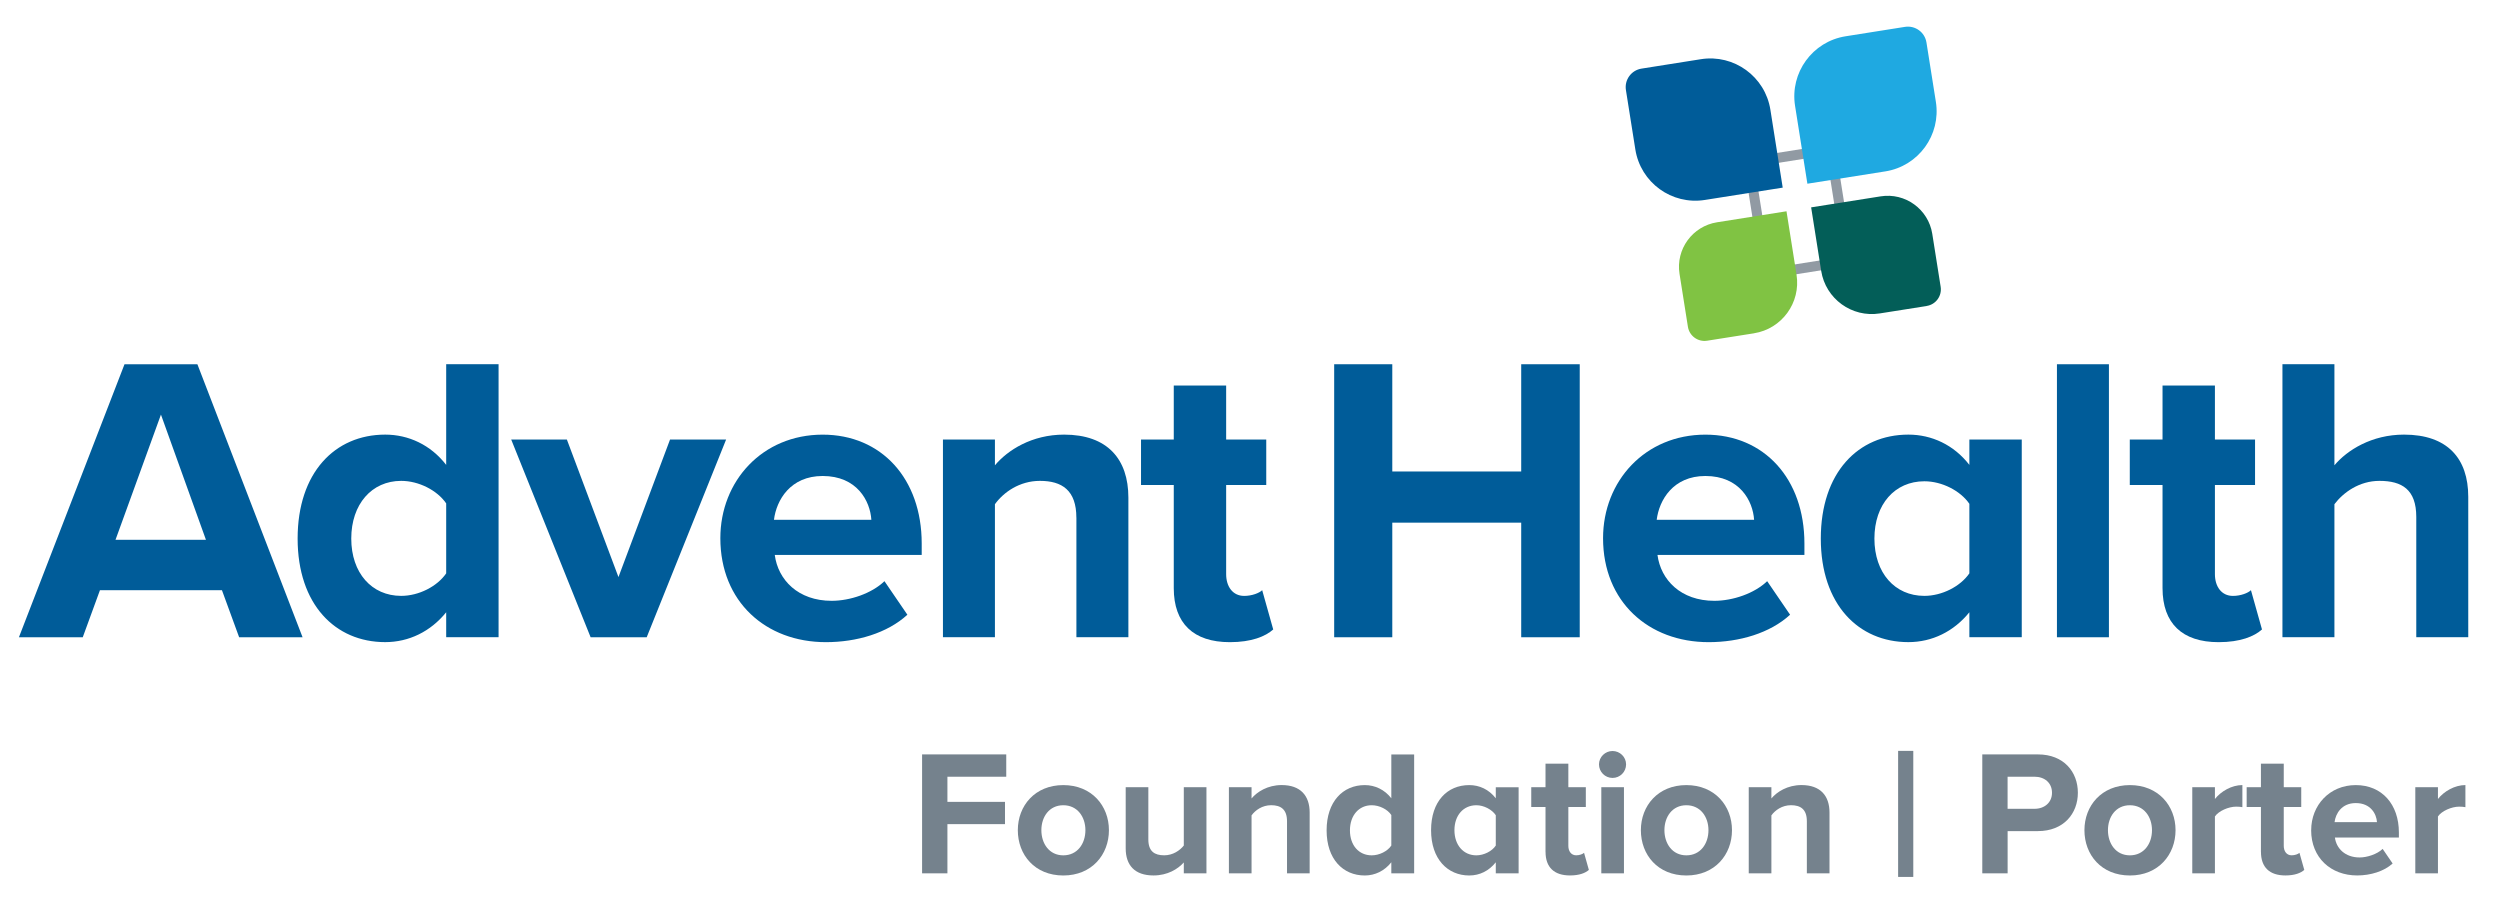
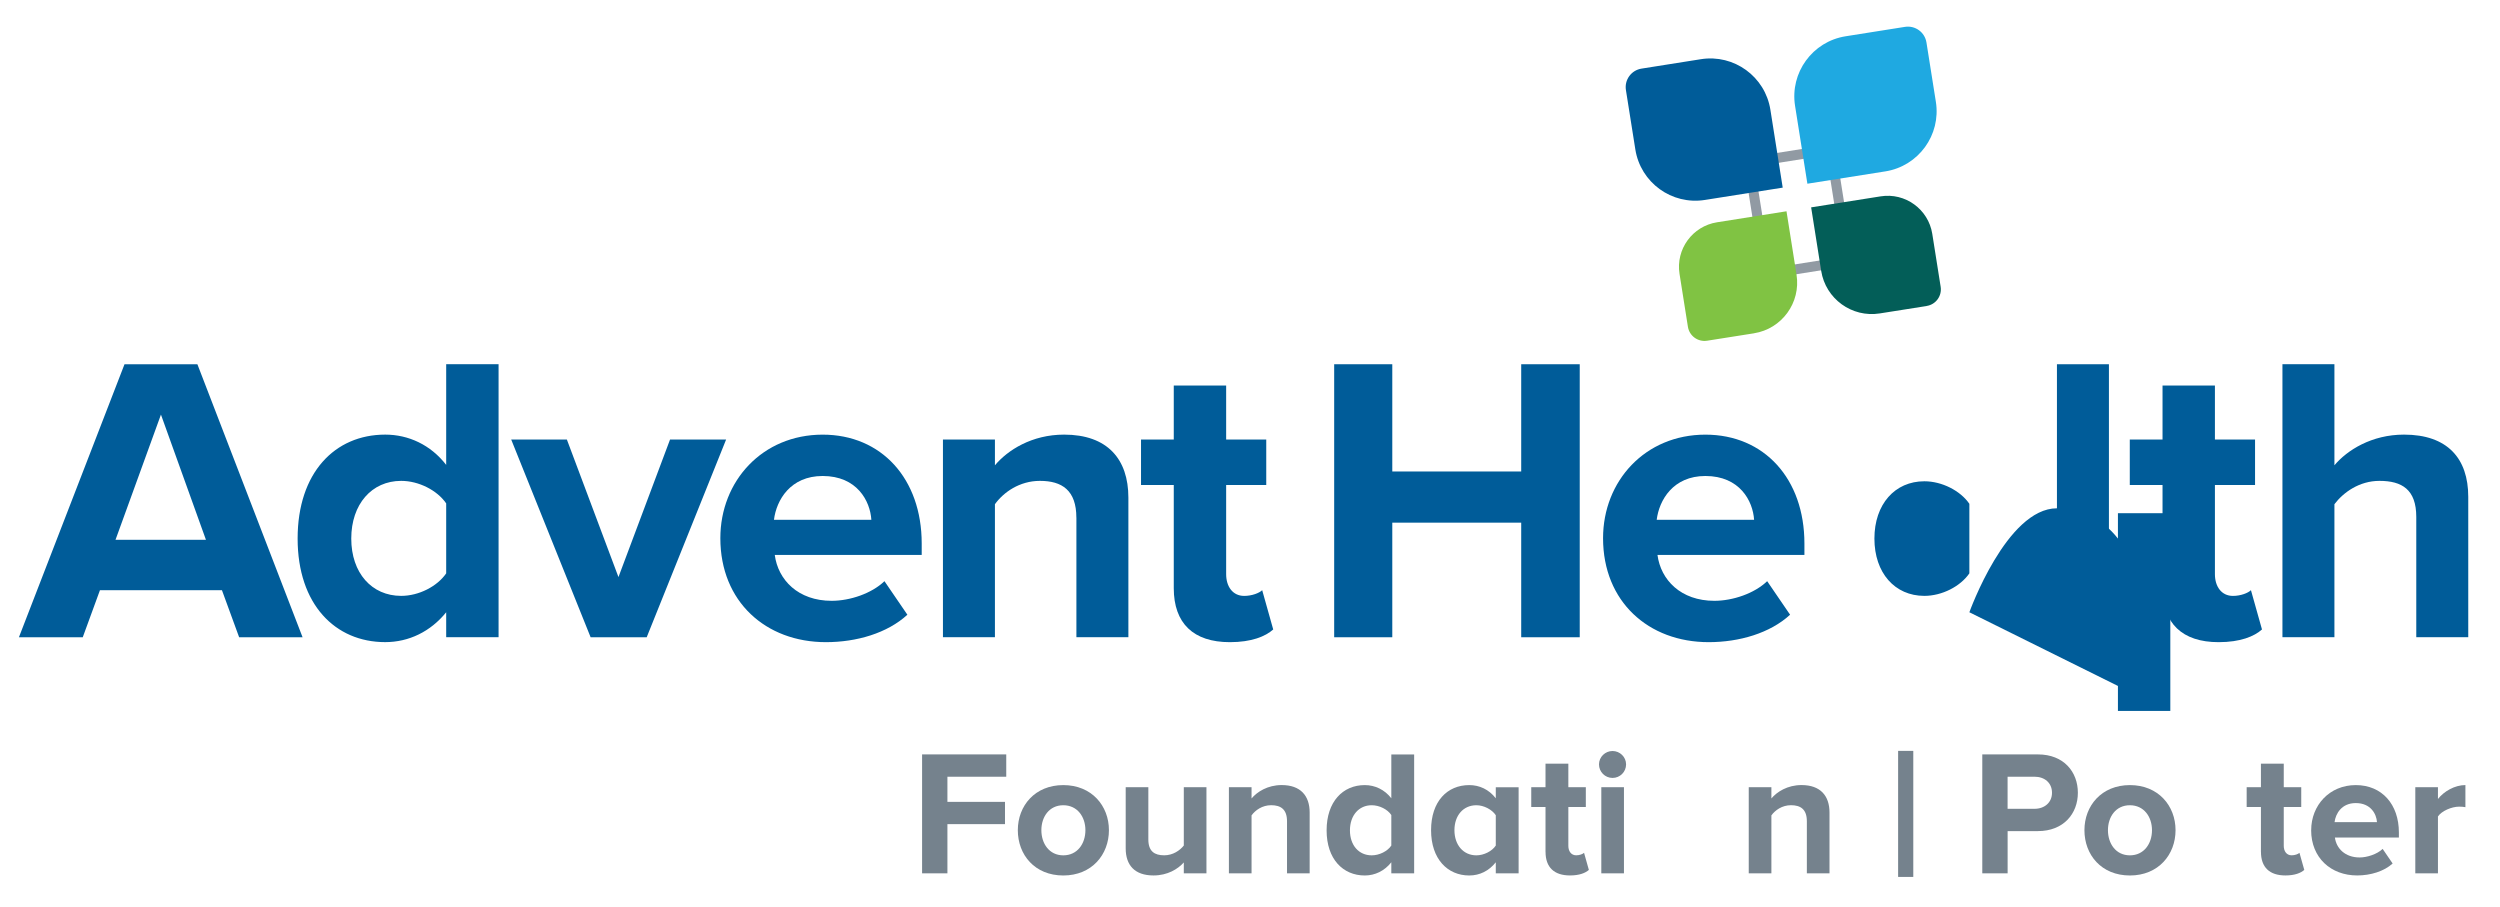
<svg xmlns="http://www.w3.org/2000/svg" id="Layer_1" data-name="Layer 1" viewBox="0 0 799.33 290.15">
  <defs>
    <style>
      .cls-1 {
        fill: #75828d;
      }

      .cls-1, .cls-2, .cls-3, .cls-4, .cls-5, .cls-6 {
        stroke-width: 0px;
      }

      .cls-2 {
        fill: #1fa9e1;
      }

      .cls-3 {
        fill: #919aa3;
      }

      .cls-4 {
        fill: #80c343;
      }

      .cls-5 {
        fill: #035e58;
      }

      .cls-6 {
        fill: #005c99;
      }
    </style>
  </defs>
  <g>
    <g>
      <path class="cls-6" d="M70.96,188.7H31.96l-5.5,15.05H6.05l33.76-87.29h23.3l33.63,87.29h-20.28l-5.5-15.05ZM36.93,172.6h28.92l-14.39-40.04-14.53,40.04Z" />
      <path class="cls-6" d="M142.66,195.76c-4.97,6.15-11.91,9.55-19.5,9.55-15.97,0-28-12.04-28-33.11s11.91-33.24,28-33.24c7.46,0,14.53,3.27,19.5,9.68v-32.19h16.75v87.29h-16.75v-7.98ZM142.66,160.95c-2.88-4.19-8.77-7.2-14.39-7.2-9.42,0-15.96,7.46-15.96,18.45s6.54,18.32,15.96,18.32c5.63,0,11.52-3.01,14.39-7.2v-22.38Z" />
      <path class="cls-6" d="M163.45,140.54h17.8l16.49,43.97,16.49-43.97h17.93l-25.39,63.21h-17.93l-25.39-63.21Z" />
      <path class="cls-6" d="M263.03,138.97c18.84,0,31.67,14.13,31.67,34.81v3.66h-46.98c1.05,7.98,7.46,14.66,18.19,14.66,5.89,0,12.82-2.36,16.88-6.28l7.33,10.73c-6.41,5.89-16.23,8.77-26.04,8.77-19.24,0-33.76-12.95-33.76-33.24,0-18.32,13.48-33.11,32.71-33.11ZM247.45,166.19h31.15c-.39-6.02-4.58-14-15.57-14-10.34,0-14.79,7.72-15.57,14Z" />
      <path class="cls-6" d="M344.15,165.53c0-8.77-4.58-11.78-11.65-11.78-6.54,0-11.65,3.66-14.39,7.46v42.53h-16.62v-63.21h16.62v8.24c4.06-4.84,11.78-9.81,22.12-9.81,13.87,0,20.55,7.85,20.55,20.15v44.62h-16.62v-38.21Z" />
      <path class="cls-6" d="M375.29,188.04v-32.98h-10.47v-14.53h10.47v-17.27h16.75v17.27h12.82v14.53h-12.82v28.53c0,3.93,2.09,6.94,5.76,6.94,2.49,0,4.84-.92,5.76-1.83l3.53,12.56c-2.49,2.23-6.93,4.06-13.87,4.06-11.65,0-17.93-6.02-17.93-17.27Z" />
      <path class="cls-6" d="M486.38,167.11h-41.22v36.64h-18.58v-87.29h18.58v34.29h41.22v-34.29h18.71v87.29h-18.71v-36.64Z" />
      <path class="cls-6" d="M545.26,138.97c18.84,0,31.67,14.13,31.67,34.81v3.66h-46.98c1.05,7.98,7.46,14.66,18.19,14.66,5.89,0,12.83-2.36,16.88-6.28l7.33,10.73c-6.41,5.89-16.23,8.77-26.04,8.77-19.24,0-33.76-12.95-33.76-33.24,0-18.32,13.48-33.11,32.71-33.11ZM529.69,166.19h31.15c-.39-6.02-4.58-14-15.57-14-10.34,0-14.79,7.72-15.57,14Z" />
-       <path class="cls-6" d="M629.67,195.76c-4.97,6.15-11.91,9.55-19.5,9.55-15.96,0-28-12.04-28-33.11s11.91-33.24,28-33.24c7.46,0,14.53,3.27,19.5,9.68v-8.11h16.75v63.21h-16.75v-7.98ZM629.67,161.08c-2.88-4.19-8.77-7.2-14.39-7.2-9.42,0-15.97,7.33-15.97,18.32s6.54,18.32,15.97,18.32c5.63,0,11.51-3.01,14.39-7.2v-22.25Z" />
+       <path class="cls-6" d="M629.67,195.76s11.91-33.24,28-33.24c7.46,0,14.53,3.27,19.5,9.68v-8.11h16.75v63.21h-16.75v-7.98ZM629.67,161.08c-2.88-4.19-8.77-7.2-14.39-7.2-9.42,0-15.97,7.33-15.97,18.32s6.54,18.32,15.97,18.32c5.63,0,11.51-3.01,14.39-7.2v-22.25Z" />
      <path class="cls-6" d="M657.67,116.46h16.62v87.29h-16.62v-87.29Z" />
      <path class="cls-6" d="M691.43,188.04v-32.98h-10.47v-14.53h10.47v-17.27h16.75v17.27h12.83v14.53h-12.83v28.53c0,3.93,2.09,6.94,5.76,6.94,2.48,0,4.84-.92,5.76-1.83l3.53,12.56c-2.49,2.23-6.93,4.06-13.87,4.06-11.64,0-17.93-6.02-17.93-17.27Z" />
      <path class="cls-6" d="M772.56,165.27c0-8.77-4.58-11.52-11.78-11.52-6.41,0-11.51,3.66-14.39,7.46v42.53h-16.62v-87.29h16.62v32.32c4.06-4.84,11.91-9.81,22.25-9.81,13.87,0,20.54,7.59,20.54,19.89v44.89h-16.62v-38.47Z" />
    </g>
    <g>
      <path class="cls-3" d="M584,49.63l5.15,32.49-23.01,3.64-5.15-32.49,23.01-3.64M586.65,45.97l-29.32,4.64,6.14,38.79,29.32-4.64-6.14-38.79h0Z" />
      <path class="cls-6" d="M570,59.99l-24.9,3.94c-10.6,1.68-20.55-5.55-22.23-16.15l-3.01-18.98c-.52-3.27,1.71-6.34,4.98-6.86l18.98-3.01c10.6-1.68,20.55,5.55,22.23,16.15l3.94,24.9Z" />
      <path class="cls-2" d="M602.78,54.8l-24.9,3.94-3.94-24.9c-1.68-10.6,5.56-20.56,16.16-22.24l18.98-3.01c3.27-.52,6.35,1.71,6.87,4.99l3.01,18.98c1.68,10.6-5.56,20.56-16.16,22.24Z" />
      <path class="cls-4" d="M560.8,106.57l-14.99,2.37c-2.92.46-5.66-1.53-6.13-4.45l-2.68-16.92c-1.25-7.87,4.12-15.25,11.99-16.5l22.21-3.52,3.21,20.28c1.41,8.93-4.68,17.32-13.61,18.73Z" />
      <path class="cls-5" d="M616.02,97.84l-14.99,2.37c-8.93,1.42-17.33-4.68-18.74-13.62l-3.21-20.29,22.22-3.52c7.87-1.25,15.26,4.12,16.51,11.99l2.68,16.92c.46,2.92-1.53,5.67-4.46,6.13Z" />
    </g>
  </g>
  <g>
    <path class="cls-1" d="M294.82,279.23v-38.02h26.91v7.13h-18.81v8.04h18.41v7.12h-18.41v15.73h-8.09Z" />
    <path class="cls-1" d="M325.43,265.44c0-7.81,5.47-14.42,14.54-14.42s14.59,6.61,14.59,14.42-5.47,14.48-14.59,14.48-14.54-6.61-14.54-14.48ZM347.04,265.44c0-4.28-2.57-7.98-7.07-7.98s-7.01,3.71-7.01,7.98,2.51,8.04,7.01,8.04,7.07-3.71,7.07-8.04Z" />
    <path class="cls-1" d="M378.5,279.23v-3.48c-1.88,2.11-5.19,4.16-9.69,4.16-6.04,0-8.89-3.31-8.89-8.66v-19.55h7.24v16.7c0,3.82,2,5.07,5.07,5.07,2.79,0,5.02-1.54,6.27-3.13v-18.64h7.24v27.53h-7.24Z" />
    <path class="cls-1" d="M411.5,279.23v-16.65c0-3.82-2-5.13-5.07-5.13-2.85,0-5.07,1.6-6.27,3.25v18.53h-7.24v-27.53h7.24v3.59c1.77-2.11,5.13-4.28,9.63-4.28,6.04,0,8.95,3.42,8.95,8.78v19.44h-7.24Z" />
    <path class="cls-1" d="M444.85,279.23v-3.53c-2.17,2.74-5.19,4.22-8.49,4.22-6.96,0-12.2-5.24-12.2-14.42s5.19-14.48,12.2-14.48c3.25,0,6.33,1.43,8.49,4.22v-14.02h7.3v38.02h-7.3ZM444.85,270.34v-9.75c-1.2-1.82-3.82-3.13-6.27-3.13-4.1,0-6.96,3.25-6.96,8.04s2.85,7.98,6.96,7.98c2.45,0,5.07-1.31,6.27-3.13Z" />
    <path class="cls-1" d="M478.25,279.23v-3.53c-2.17,2.74-5.13,4.22-8.49,4.22-6.9,0-12.2-5.24-12.2-14.48s5.19-14.42,12.2-14.42c3.25,0,6.27,1.37,8.49,4.22v-3.53h7.3v27.53h-7.3ZM478.25,270.34v-9.69c-1.2-1.82-3.82-3.19-6.21-3.19-4.16,0-7.01,3.25-7.01,7.98s2.85,8.04,7.01,8.04c2.39,0,5.02-1.31,6.21-3.13Z" />
    <path class="cls-1" d="M494.15,272.39v-14.37h-4.56v-6.33h4.56v-7.53h7.3v7.53h5.59v6.33h-5.59v12.43c0,1.71.91,3.02,2.51,3.02,1.08,0,2.11-.4,2.51-.8l1.54,5.47c-1.08.97-3.02,1.77-6.04,1.77-5.07,0-7.81-2.62-7.81-7.52Z" />
    <path class="cls-1" d="M511.25,244.4c0-2.39,2-4.28,4.33-4.28s4.33,1.88,4.33,4.28-1.94,4.33-4.33,4.33-4.33-1.94-4.33-4.33ZM511.99,279.23v-27.53h7.24v27.53h-7.24Z" />
-     <path class="cls-1" d="M524.64,265.44c0-7.81,5.47-14.42,14.54-14.42s14.59,6.61,14.59,14.42-5.47,14.48-14.59,14.48-14.54-6.61-14.54-14.48ZM546.25,265.44c0-4.28-2.57-7.98-7.07-7.98s-7.01,3.71-7.01,7.98,2.51,8.04,7.01,8.04,7.07-3.71,7.07-8.04Z" />
    <path class="cls-1" d="M577.71,279.23v-16.65c0-3.82-2-5.13-5.07-5.13-2.85,0-5.07,1.6-6.27,3.25v18.53h-7.24v-27.53h7.24v3.59c1.77-2.11,5.13-4.28,9.63-4.28,6.04,0,8.95,3.42,8.95,8.78v19.44h-7.24Z" />
    <path class="cls-1" d="M606.89,280.38v-40.3h4.85v40.3h-4.85Z" />
    <path class="cls-1" d="M633.8,279.23v-38.02h17.79c8.27,0,12.77,5.59,12.77,12.26s-4.56,12.26-12.77,12.26h-9.69v13.51h-8.09ZM656.09,253.47c0-3.19-2.39-5.13-5.59-5.13h-8.61v10.26h8.61c3.19,0,5.59-2,5.59-5.13Z" />
    <path class="cls-1" d="M666.46,265.44c0-7.81,5.47-14.42,14.54-14.42s14.59,6.61,14.59,14.42-5.47,14.48-14.59,14.48-14.54-6.61-14.54-14.48ZM688.06,265.44c0-4.28-2.57-7.98-7.07-7.98s-7.01,3.71-7.01,7.98,2.51,8.04,7.01,8.04,7.07-3.71,7.07-8.04Z" />
-     <path class="cls-1" d="M700.94,279.23v-27.53h7.24v3.76c1.94-2.45,5.36-4.45,8.78-4.45v7.07c-.51-.11-1.2-.17-2-.17-2.39,0-5.59,1.37-6.78,3.13v18.19h-7.24Z" />
    <path class="cls-1" d="M722.89,272.39v-14.37h-4.56v-6.33h4.56v-7.53h7.3v7.53h5.59v6.33h-5.59v12.43c0,1.71.91,3.02,2.51,3.02,1.08,0,2.11-.4,2.51-.8l1.54,5.47c-1.08.97-3.02,1.77-6.04,1.77-5.07,0-7.81-2.62-7.81-7.52Z" />
    <path class="cls-1" d="M738.96,265.44c0-7.98,5.87-14.42,14.25-14.42s13.79,6.16,13.79,15.16v1.6h-20.46c.46,3.48,3.25,6.38,7.92,6.38,2.34,0,5.59-1.03,7.35-2.74l3.19,4.67c-2.74,2.51-7.07,3.82-11.34,3.82-8.38,0-14.71-5.64-14.71-14.48ZM753.21,256.77c-4.5,0-6.44,3.36-6.78,6.1h13.57c-.17-2.62-2-6.1-6.78-6.1Z" />
    <path class="cls-1" d="M772.25,279.23v-27.53h7.24v3.76c1.94-2.45,5.36-4.45,8.78-4.45v7.07c-.51-.11-1.2-.17-2-.17-2.39,0-5.59,1.37-6.78,3.13v18.19h-7.24Z" />
  </g>
</svg>